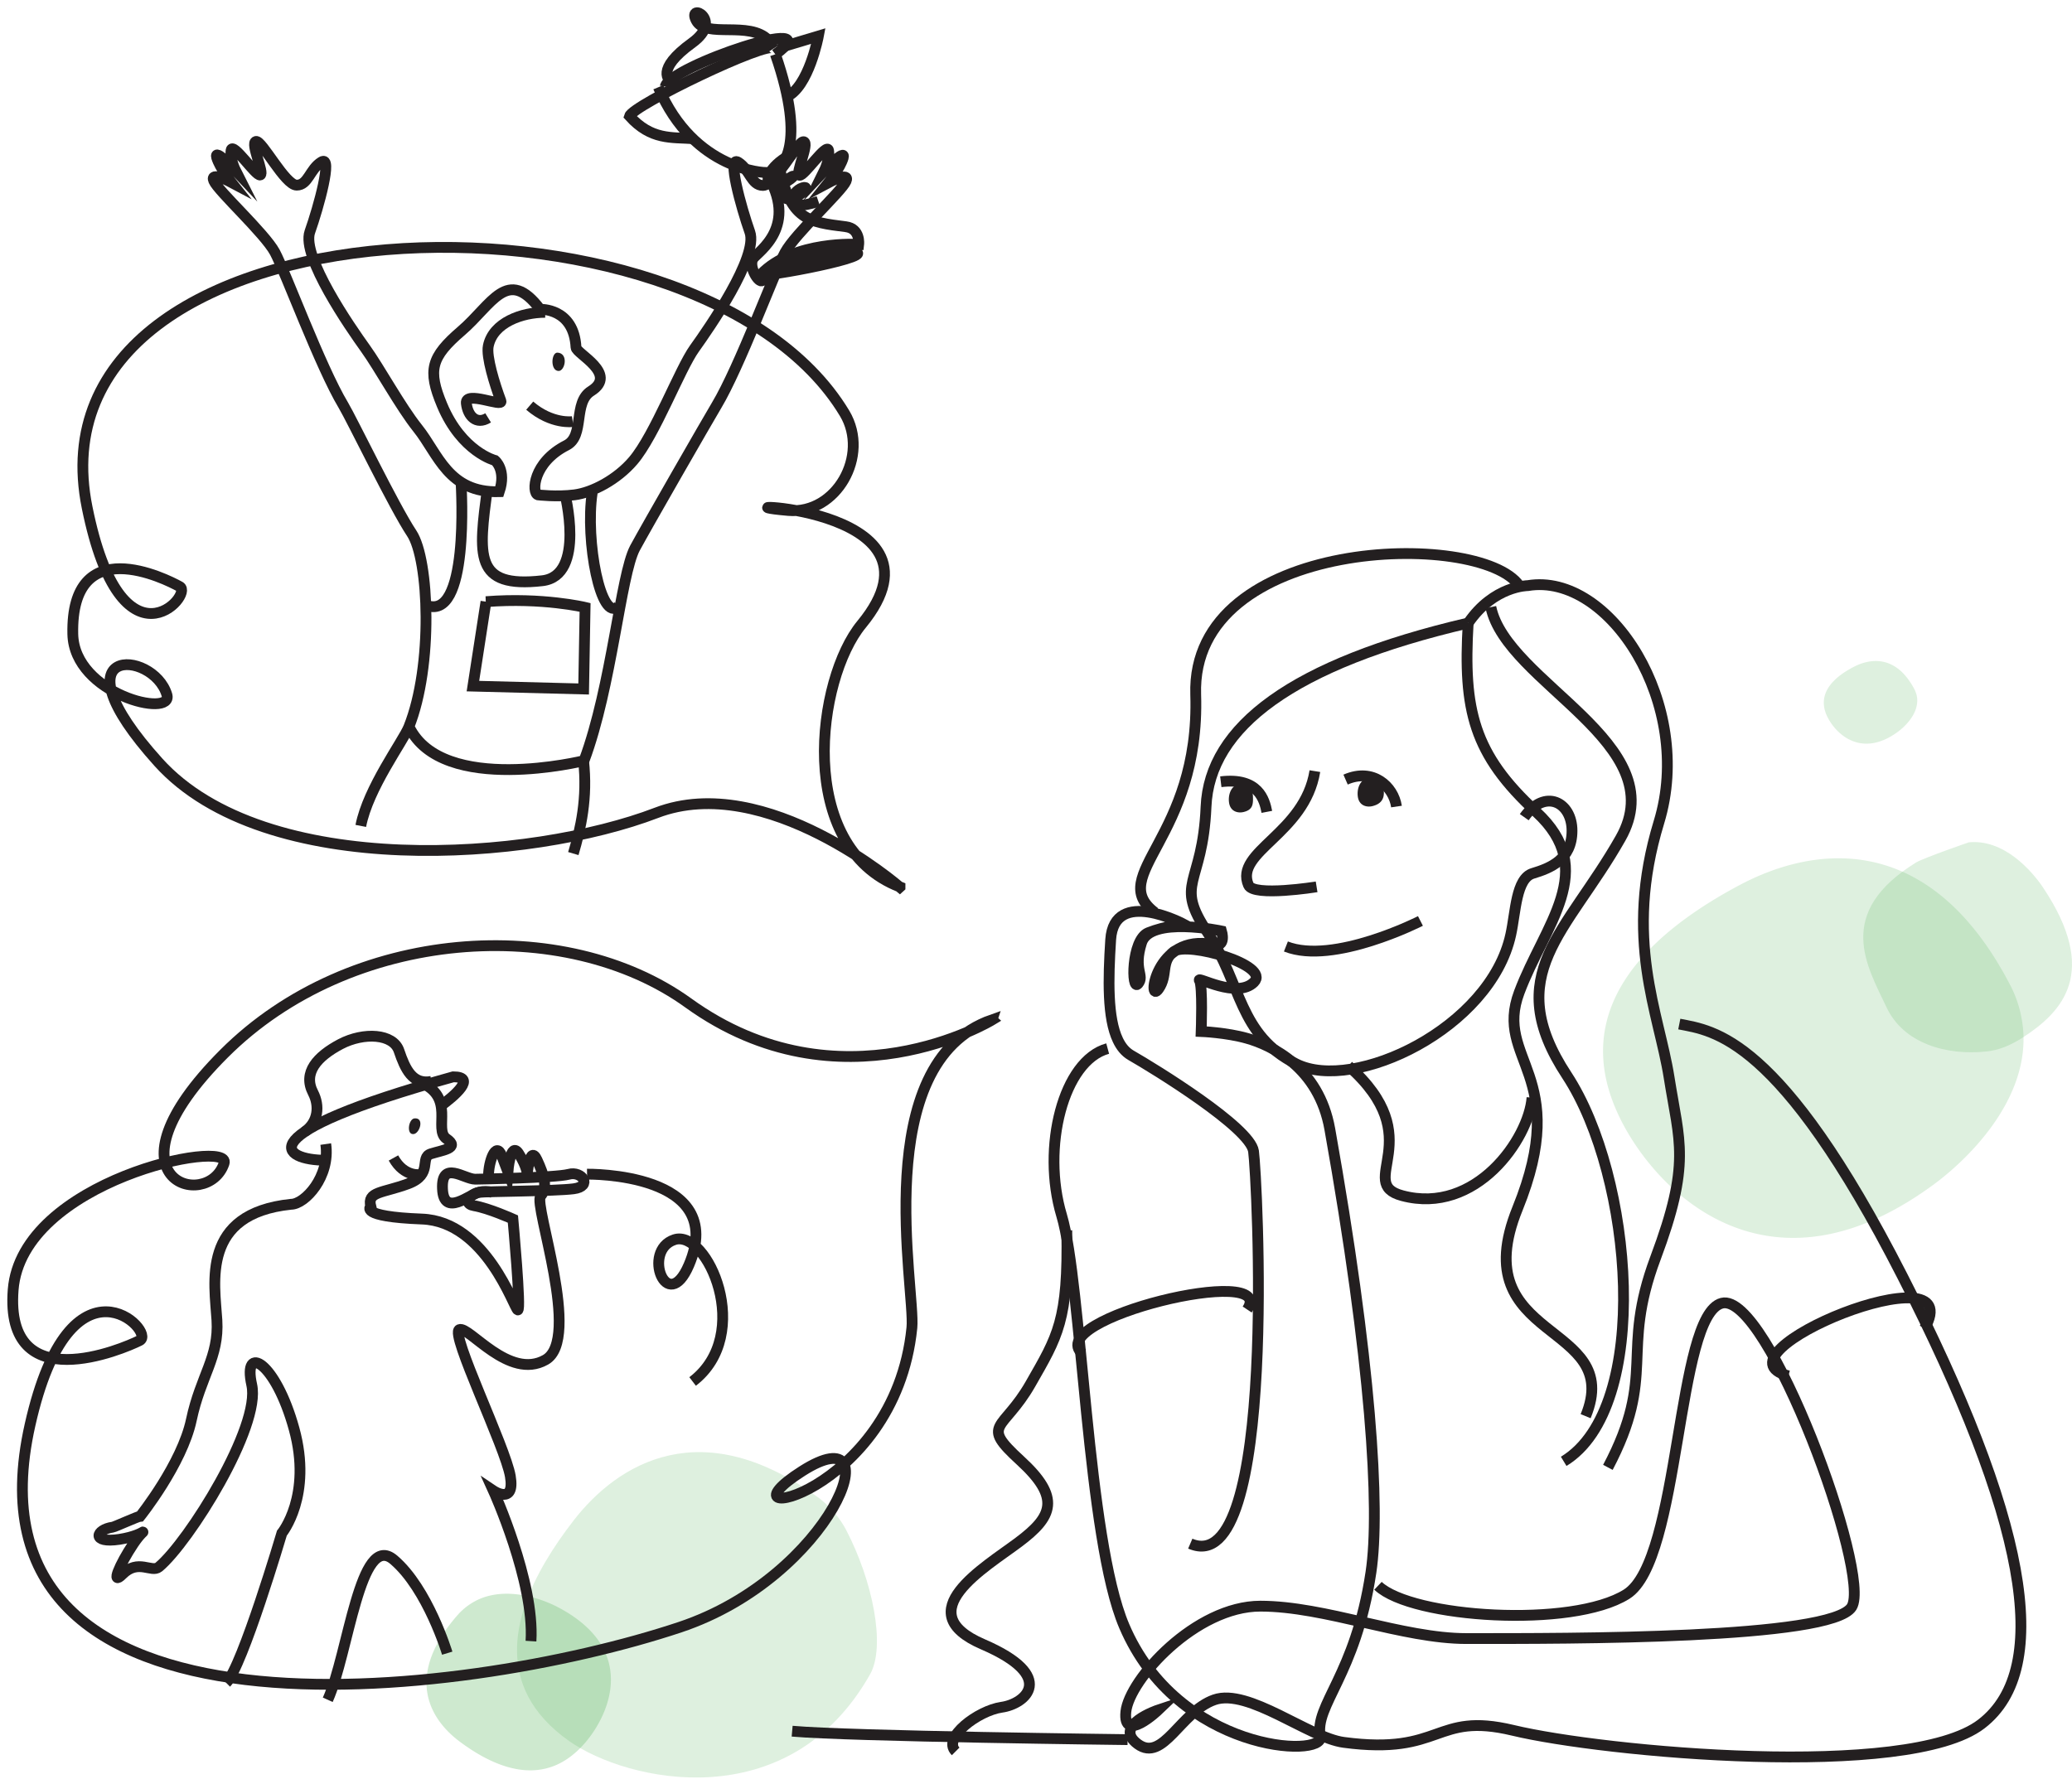
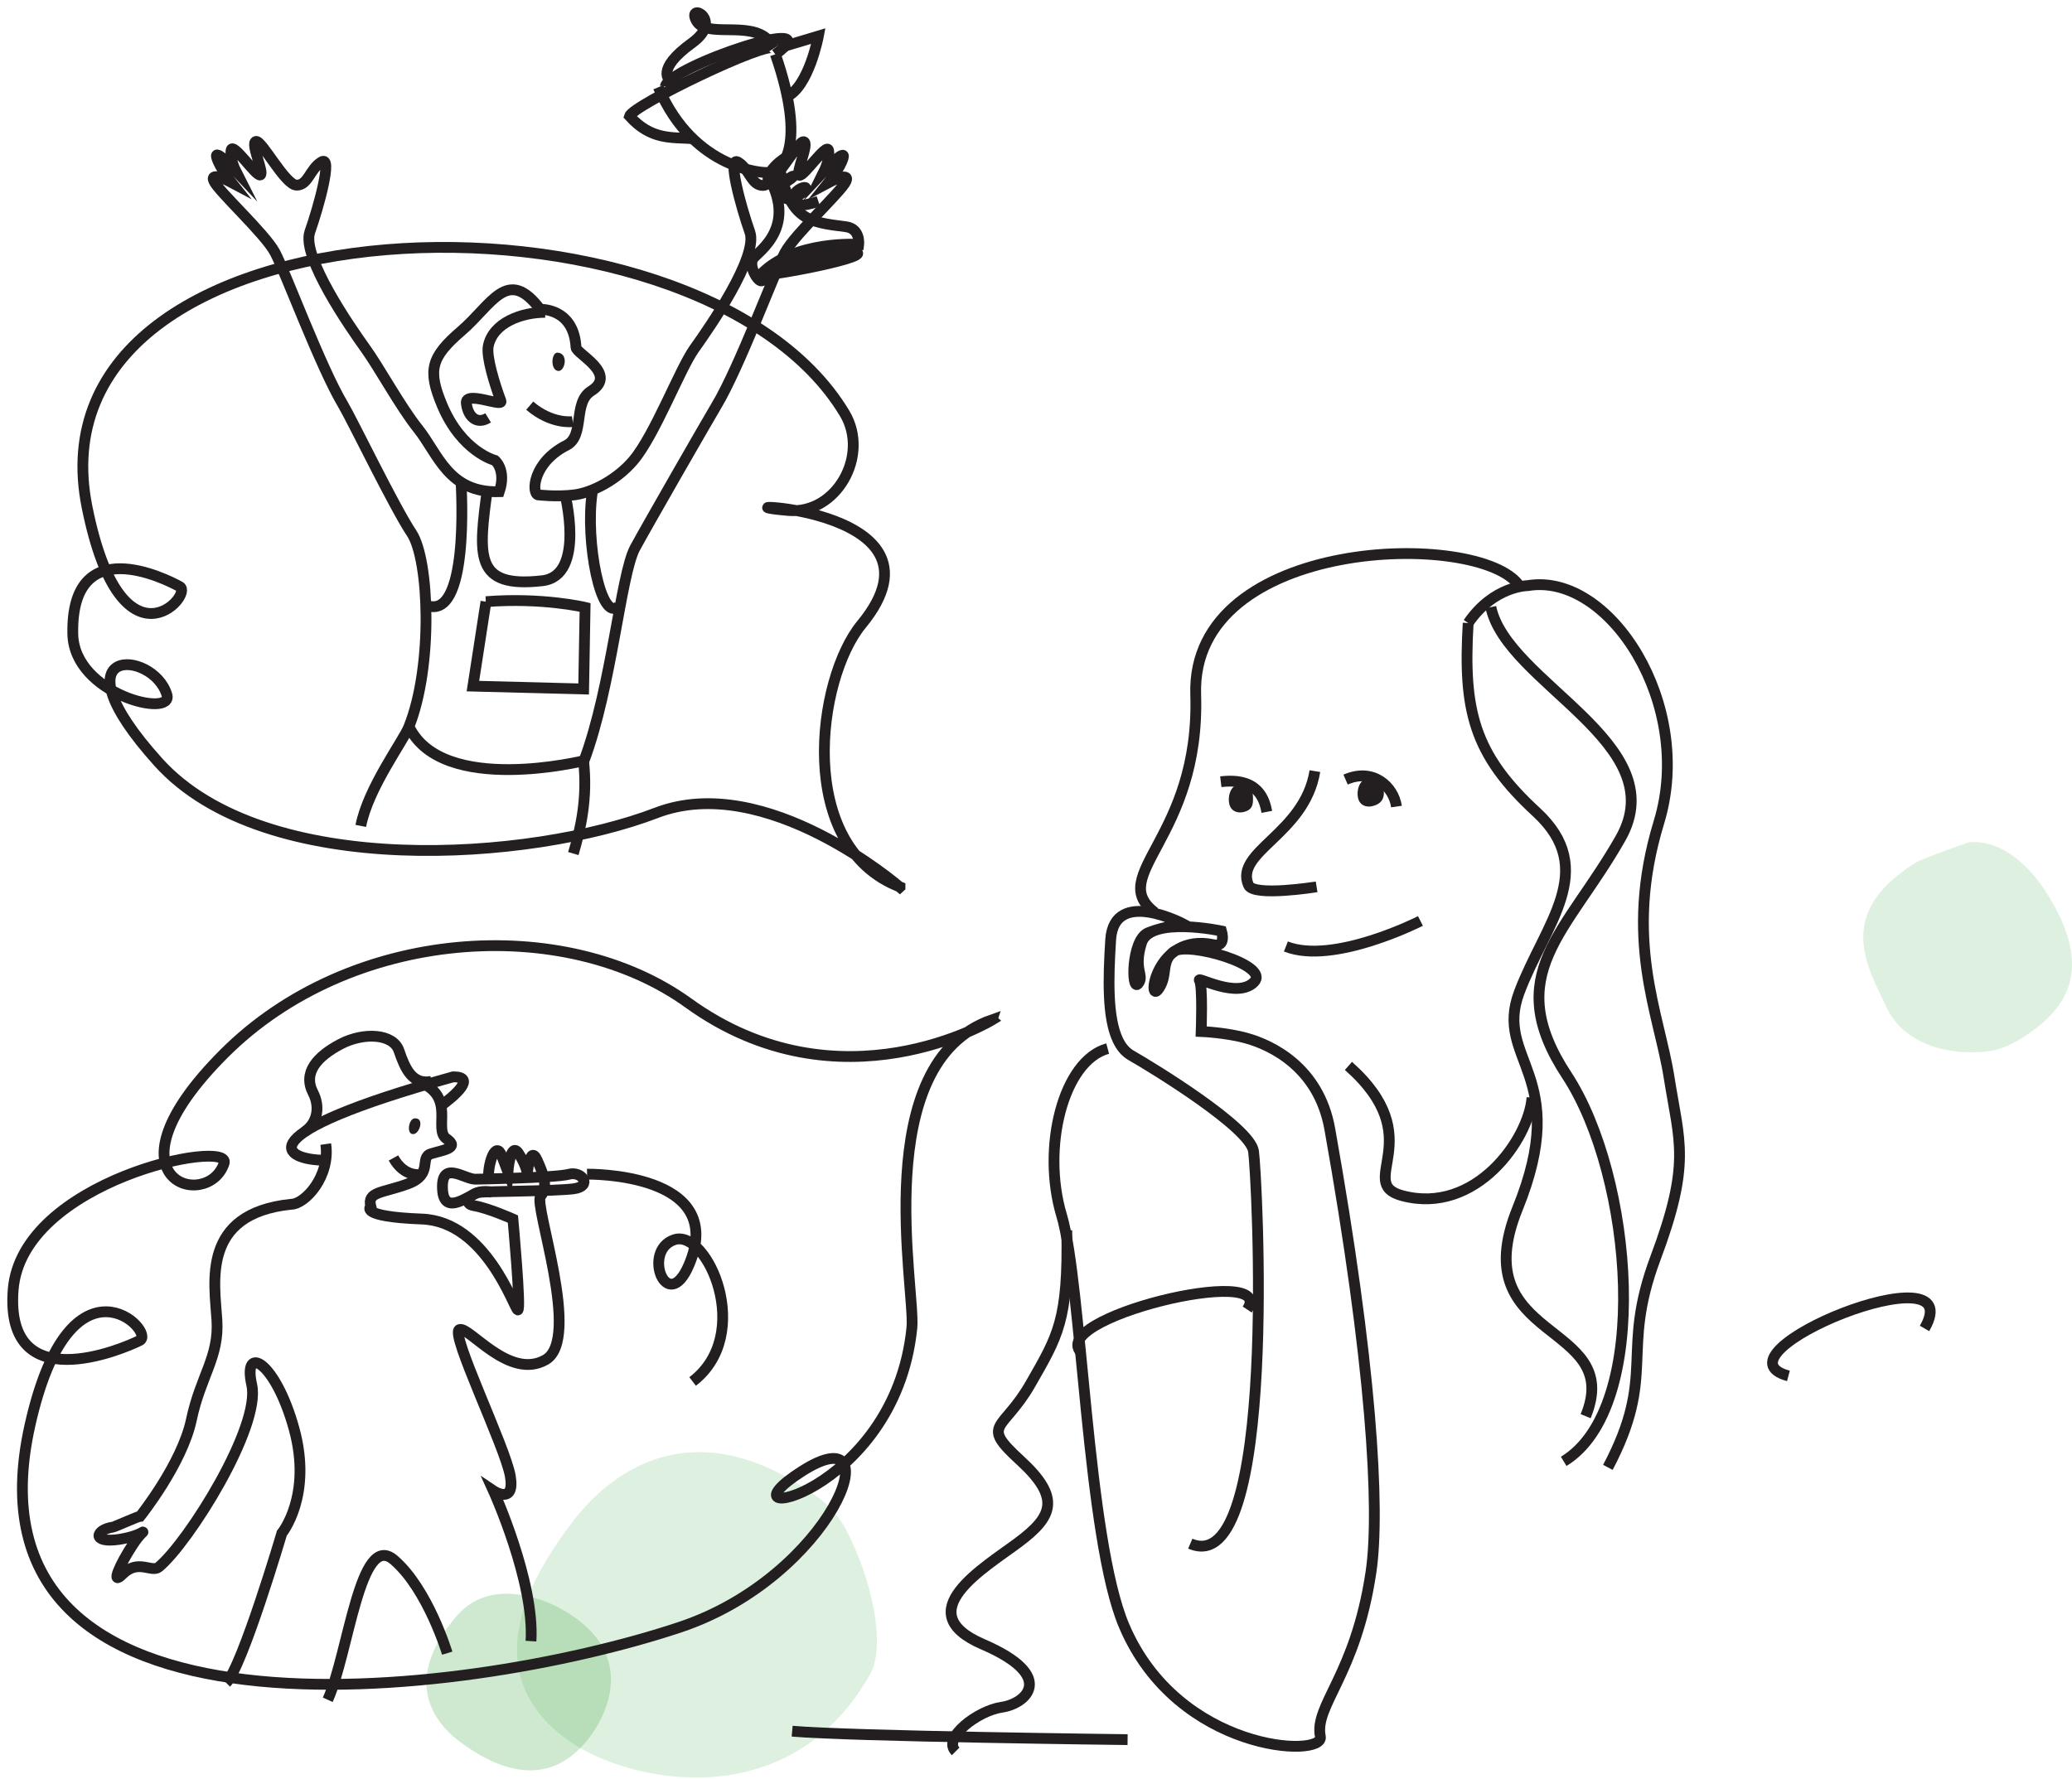
<svg xmlns="http://www.w3.org/2000/svg" width="163" height="140" fill="none" viewBox="0 0 163 140">
-   <path fill="#5BB65F" d="M150.823 55.06c0-.26-.079-.53-.214-.812-1.422-2.708-3.43-2.47-4.761-1.783-1.162.598-2.426 1.557-2.37 2.911.012.372.124.767.373 1.207.71 1.286 2.651 3.024 5.415 1.027.542-.395 1.602-1.365 1.557-2.55ZM159.183 81.46a9.396 9.396 0 0 0-.936-3.735c-6.318-12.376-15.4-11.27-21.402-8.078-5.235 2.787-10.955 7.176-10.729 13.415.056 1.703.564 3.542 1.636 5.528 3.181 5.878 11.857 13.82 24.368 4.614 2.46-1.805 7.243-6.306 7.063-11.744Z" opacity=".2" />
  <path fill="#5BB65F" d="M154.84 66.297s-3.441 1.184-4.107 1.568c-6.442 3.994-3.858 8.145-2.324 11.395 1.331 2.843 4.704 3.824 7.897 3.474.869-.09 1.817-.44 2.855-1.116 3.057-1.997 6.035-5.089 1.556-11.79-.88-1.309-3.091-3.847-5.877-3.543M66.56 120.382c-.463-.88-1.129-1.704-2.042-2.437-9.274-6.893-15.919-2.809-19.416 1.726-3.058 3.96-5.923 9.262-3.554 13.82.654 1.241 1.692 2.426 3.227 3.509 4.546 3.204 17.25 6.092 23.669-5.246 1.263-2.223.192-7.412-1.884-11.372Z" opacity=".2" />
  <path fill="#5BB65F" d="M37.576 125.888a5.002 5.002 0 0 0-1.478 1.083c-4.343 4.873-2.324 8.303.102 10.097 2.11 1.568 5.009 3.023 7.705 1.748.733-.349 1.456-.902 2.144-1.703 2.03-2.392 4.039-7.367-2.121-10.628-1.207-.643-4.005-1.703-6.352-.597Z" opacity=".3" />
-   <path stroke="#231F20" stroke-miterlimit="10" stroke-width=".85" d="M132.107 80.58c2.674.53 7.898.936 17.544 19.822s11.981 30.833 6.216 35.256c-5.754 4.422-29.728 2.211-36.847.496-6.227-1.489-5.483 1.997-13.312.948-2.73-.361-7.503-4.287-10.177-3.351-2.673.936-4.016 4.953-6.024 3.486-2.008-1.478 1.613-2.685 1.613-2.685s-2.809 2.685-2.55.135c.271-2.549 5.495-8.303 10.583-8.303s11.192 2.55 16.212 2.55c8.146 0 28.701.056 30.303-2.482 1.602-2.55-6.6-24.843-10.21-23.907-3.621.937-3.215 20.229-7.502 22.902-4.288 2.686-16.878 1.873-19.552-.665M115.499 49.024c-13.798 3.216-20.364 8.168-20.623 14.464-.271 6.295-2.55 5.889.135 9.916 2.674 4.017 2.414 8.033 6.961 10.312 4.558 2.279 15.276-2.81 16.878-10.176.394-1.783.406-4.423 1.737-4.818 1.343-.406 3.08-1.071 3.08-3.35 0-2.28-2.144-3.351-3.757-1.072" />
  <path stroke="#231F20" stroke-miterlimit="10" stroke-width=".85" d="M119.516 46.08c-3.08-4.423-25.858-3.881-25.452 8.574.361 11.293-7.096 14.204-3.215 17.148M101.16 74.476c3.746 1.478 10.583-2.008 10.583-2.008" />
  <path stroke="#231F20" stroke-miterlimit="10" stroke-width=".85" d="M115.499 49.024c-.406 6.837.406 10.312 5.359 14.87s.666 8.833-1.343 14.192c-2.008 5.36 4.152 6.431-.135 17.013-4.287 10.583 8.439 8.845 5.359 16.336" />
  <path stroke="#231F20" stroke-miterlimit="10" stroke-width=".85" d="M115.5 49.024c2.008-2.944 4.693-2.944 4.693-2.944 6.431-1.072 13.132 9.375 10.312 18.615-2.809 9.24 0 15.005.801 20.093.801 5.088 1.737 6.701-1.072 14.204-2.809 7.502.135 9.104-3.745 16.471M83.922 96.814c.136 7.096-.71 8.326-2.854 12.083-2.144 3.757-4.016 3.08-.801 6.024 3.215 2.945 2.55 4.423-.135 6.431-2.674 2.008-8.71 5.494-2.81 8.033 5.89 2.538 3.351 4.693 1.478 4.952-1.873.271-4.693 2.404-3.621 3.475" />
  <path stroke="#231F20" stroke-miterlimit="10" stroke-width=".85" d="M62.317 136.222c4.558.406 26.389.665 26.389.665M103.439 60.678c-.801 4.953-6.363 6.318-5.223 8.97.395.936 5.359.135 5.359.135M105.854 61.344c2.143-.936 3.768.519 4.005 2.121M96.038 61.513c2.967-.36 3.441 1.422 3.622 2.37" />
  <path fill="#231F20" d="M107.84 61.22c-.846-.034-1.128.857-1.016 1.512.113.654.677.812 1.14.7.745-.181.959-.644.891-1.253a1.079 1.079 0 0 0-1.004-.948l-.011-.011ZM97.708 61.682c-.846-.033-1.128.858-1.015 1.512.112.655.677.813 1.14.7.744-.18.755-.632.732-1.253-.022-.586-.45-.936-.857-.959Z" />
  <path stroke="#231F20" stroke-miterlimit="10" stroke-width=".85" d="M106.08 83.874c6.476 5.731.496 9.217 4.231 10.21 5.787 1.546 9.962-4.479 10.21-7.717M117.282 47.772c1.241 5.98 14.441 10.706 10.21 18.175-4.23 7.469-9.465 10.706-4.23 18.671 5.223 7.966 6.724 26.141-.249 30.371M140.692 108.265c-6.476-1.737 14.44-10.21 10.706-3.734M93.636 121.465c6.972 2.99 5.246-28.994 4.976-30.878-.271-1.873-7.762-6.476-9.635-7.548-.451-.26-.79-.677-1.038-1.207-.824-1.726-.767-4.738-.564-7.897.27-4.152 5.765-1.208 5.765-1.208s-1.478.136-2.81.666c-1.342.542-1.342 4.682-.8 4.016.541-.665-.406-1.071.27-3.215.666-2.144 6.296-.936 6.296-.936s.406 1.342-.666 1.071c-4.558-.936-5.223 4.818-4.287 3.487.767-1.095.135-2.144 1.207-2.945 1.072-.801 7.638 1.072 6.296 2.414-1.343 1.343-4.558-.53-4.288-.135.271.406.136 4.016.136 4.016s2.008.08 3.621.542c1.873.53 5.63 2.256 6.499 7.141 3.237 18.175 3.982 29.874 3.237 34.861-1.218 8.157-4.478 10.458-3.982 12.94.338 1.704-11.203 1.241-15.434-8.709-2.933-6.893-3.317-26.941-4.919-32.3-1.602-5.359.136-12.185 3.622-13.132" />
  <path stroke="#231F20" stroke-miterlimit="10" stroke-width=".85" d="M85.163 106.528c-3.238-2.742 15.433-7.22 12.951-3.486M17.797 132.42c1.275-1.275 4.377-11.778 4.377-11.778s2.415-2.934.96-8.214c-1.456-5.291-4.062-6.735-3.329-3.452.733 3.283-4.953 12.365-7.31 14.328-.576.474-1.625-.666-2.866.575-.936.937-.237-.755.857-2.391 1.095-1.636 1.275-.734-1.094-.361-2.245.338-1.862-.768-.53-.959.169-.023 1.974-.846 2.166-.858 0 0 3.294-4.118 4.027-7.592.734-3.464 2.19-4.919 2.009-7.841-.18-2.922-1.275-8.383 5.832-9.116 1.095 0 3.103-2.189 2.73-4.738" />
  <path stroke="#231F20" stroke-miterlimit="10" stroke-width=".85" d="M25.626 91.297c-3.463 0-6.386-2.008 10.03-6.566 1.827 0 .18 1.456-1.095 2.37" />
  <path stroke="#231F20" stroke-miterlimit="10" stroke-width=".85" d="M32.982 85.126c2.933 1.185 1.072 3.734 2.144 4.48 1.083.744-.305.89-1.23 1.184-.925.293.214 1.613-1.794 2.358-2.008.744-3.238.598-2.933 1.782 0 0-1.027.801 4.027.993 5.055.192 7.255 7.062 7.537 7.153.282.09-.384-7.153-.384-7.153s-1.907-.858-3.057-1.05c-1.151-.191 0-1.432 1.432-1.049" />
  <path stroke="#231F20" stroke-miterlimit="10" stroke-width=".85" d="M23.956 89.064c1.106-.768 1.196-2.065.677-3.07-.835-1.601.338-2.876 2.155-3.835 1.828-.959 4.151-.835 4.603.53.485 1.433 1.06 2.686 2.55 2.403M37.382 92.787c-.857 0-2.674-1.523-2.572.756.09 2.29 2.2.383 2.865.282.666-.09 5.912-.09 7.446-.282 1.523-.192.666-1.433-.383-1.14-1.05.282-7.345.384-7.345.384h-.011Z" />
  <path stroke="#231F20" stroke-miterlimit="10" stroke-width=".85" d="M38.432 92.493c0-1.049.575-2.764 1.049-1.523l.474 1.241s.192-2.482.857-1.433c.666 1.05.666 1.625.666 1.625s.192-2.38.767-1.14c.575 1.241.858 2.19.282 2.866-.575.666 3.25 11.259.384 12.873-2.866 1.624-6.014-2.674-6.77-2.381-.767.282 3.622 9.251 4.006 11.542.383 2.29-1.332 1.139-1.332 1.139s3.25 7.153 2.956 11.835M25.784 133.751c1.625-3.621 2.539-13.301 5.201-11.011 2.674 2.29 4.197 7.344 4.197 7.344" />
  <path fill="#231F20" d="M32.6 88.003c.8-.079.44 1.14-.035 1.23-.62.113-.44-1.174.034-1.23Z" />
  <path stroke="#231F20" stroke-miterlimit="10" stroke-width=".85" d="M30.952 91.117c.869 1.568 2.166 1.297 2.166 1.297M46.183 92.392s11.146-.18 8.01 7.152c-1.715 4.005-3.723-1.15-1.14-1.996 2.573-.858 6.296 7.434 1.433 11.157" />
  <path stroke="#231F20" stroke-miterlimit="10" stroke-width=".85" d="M78.044 80.241c-9.759 3.396-6.013 21.266-6.307 24.233-1.33 13.279-15.93 15.93-8.63 11.282 7.3-4.648 2.324 8.304-9.624 12.286-17.013 5.675-57.097 10.628-51.118-15.93 3.193-14.203 9.962-7.299 8.63-6.633-1.33.665-10.627 4.648-9.96-3.983.665-8.63 17.26-11.947 16.595-9.962-1.275 3.836-9.962 1.331 0-8.63 9.962-9.962 26.817-10.989 36.519-3.983 11.948 8.63 23.906 1.331 23.906 1.331l-.011-.01ZM70.801 69.794c-8.247-3.181-6.577-16.358-3.023-20.668 7.93-9.646-13.268-9.612-5.754-8.958 3.757.327 6.408-4.32 4.422-7.638-11.609-19.348-64.645-17.475-59.59 7.412 2.696 13.313 8.416 6.837 7.288 6.217-1.117-.62-8.586-4.378-8.417 3.734.102 4.772 7.965 6.634 7.401 4.772-1.083-3.587-9.082-4.016-.665 5.314 8.416 9.33 29.366 7.75 39.17 3.983 8.63-3.317 19.157 5.843 19.157 5.843l.011-.01Z" />
  <path stroke="#231F20" stroke-miterlimit="10" stroke-width=".85" d="M28.382 64.988c.575-2.978 3.316-6.645 3.779-7.785 1.93-4.817 1.602-13.177.226-15.241-1.377-2.065-4.694-8.936-5.382-10.086-1.794-2.99-4.58-10.537-5.381-12.027-.801-1.489-4.468-4.817-4.806-5.618-.339-.801 1.376.113 1.376.113s-.914-1.15-1.15-1.952c-.226-.801 1.488 1.027 1.488 1.027s-.462-.914-.35-1.602c.114-.688 1.953 2.064 2.291 1.951.35-.112-.801-2.515-.338-2.64.462-.112 2.29 3.441 3.204 3.441.913 0 1.026-1.263 1.951-1.827.914-.576-.225 3.554-.913 5.494-.689 1.952 3.204 7.559 4.354 9.16 1.151 1.603 2.753 4.581 4.13 6.307 1.613 2.009 2.403 5.1 6.419 4.987.575-1.715-.339-2.46-.339-2.46s-2.617-.665-4.163-4.354c-1.15-2.753-.88-3.78 1.523-5.844 2.403-2.065 3.622-5.11 6.194-1.692 0 0 2.651-.136 2.82 3 .023.497 3.34 2.076 1.185 3.43-1.444.903-.474 3.52-1.929 4.265-2.663 1.354-2.753 3.734-2.256 3.903 0 0 1.466.18 2.877 0 1.421-.18 3.361-1.207 4.625-2.696 1.704-2.008 3.667-7.22 4.817-8.822 1.151-1.603 5.043-7.22 4.355-9.161-.688-1.952-1.828-6.07-.914-5.495.914.576 1.027 1.828 1.952 1.828s2.753-3.554 3.204-3.441c.463.113-.688 2.516-.338 2.64.338.113 2.177-2.629 2.29-1.952.113.688-.339 1.602-.339 1.602s1.715-1.827 1.49-1.026c-.226.8-1.151 1.951-1.151 1.951s1.715-.913 1.376-.112c-.338.8-4.005 4.129-4.806 5.618-.8 1.49-3.587 9.037-5.381 12.026-.688 1.151-5.494 9.511-6.42 11.226-1.128 2.12-1.827 10.887-4.005 16.73 0 0-11.112 2.754-13.752-2.64" />
  <path stroke="#231F20" stroke-miterlimit="10" stroke-width=".85" d="M42.89 24.576c-1.827 0-4.106.801-4.478 2.652-.17.834.496 2.99.993 4.32.203.542-2.832-.845-2.72.181.113 1.027.802 1.715 1.715 1.15M41.672 31.92c1.749 1.501 3.384 1.253 3.384 1.253M45.903 59.832c.338 2.979-.226 5.382-.801 7.333M38.344 38.408c-.688 5.28-1.105 7.908 4.321 7.288 3.452-.395 1.749-6.95 1.749-6.95M46.59 38.758c-.575 3.78.689 10.311 2.065 8.935M33.424 47.58c3.554 1.602 2.854-9.296 2.854-9.522M38.23 47.343c4.468-.35 7.797.451 7.797.451l-.113 6.42-8.71-.226 1.027-6.645Z" />
  <path fill="#231F20" d="M43.86 27.747c.88.056.598 1.432.09 1.444-.677 0-.598-1.467-.09-1.444Z" />
  <path stroke="#231F20" stroke-miterlimit="10" stroke-width=".85" d="M54.578 10.914c-1.772-.124-3.34.124-5.055-1.771.26-.869 10.921-5.99 11.35-5.337M61.257 3.773l3.125-.937s-.756 4.028-2.516 4.784" />
  <path stroke="#231F20" stroke-miterlimit="10" stroke-width=".85" d="M52.333 6.819c.293-1.602 13.256-5.923 8.665-2.539" />
  <path stroke="#231F20" stroke-miterlimit="10" stroke-width=".85" d="M51.791 6.864c2.81 6.634 8.461 6.713 8.461 6.713 2.652 4.22-.598 6.205-.992 6.757-.395.553.316 1.817.654 1.772.338-.045 4.253-2.595 7.096-2.324 2.697.26-7.198 2.132-7.164 1.816 2.618-2.719 7.706-2.37 7.706-2.37s.146-1.24-1.004-1.387c-2.99-.372-4.378-.541-5.246-4.727 0 0 2.267-1.41-.305-8.845M60.444 3.152c-1.5-1.545-4.93-.101-5.675-1.545-.744-1.444 2.223-.09-.315 1.76-3.001 2.166-1.715 2.99-1.715 2.99" />
  <path stroke="#231F20" stroke-miterlimit="10" stroke-width=".85" d="M64.381 15.844c-2.888.982-2.144-.8-1.241-1.071.857-.249-.733 1.24-1.399.8-.824-.53.17-1.511.575-1.692.418-.18-.857.948-1.647.62-.665-.27.023-1.635 1.749-2.425" />
</svg>